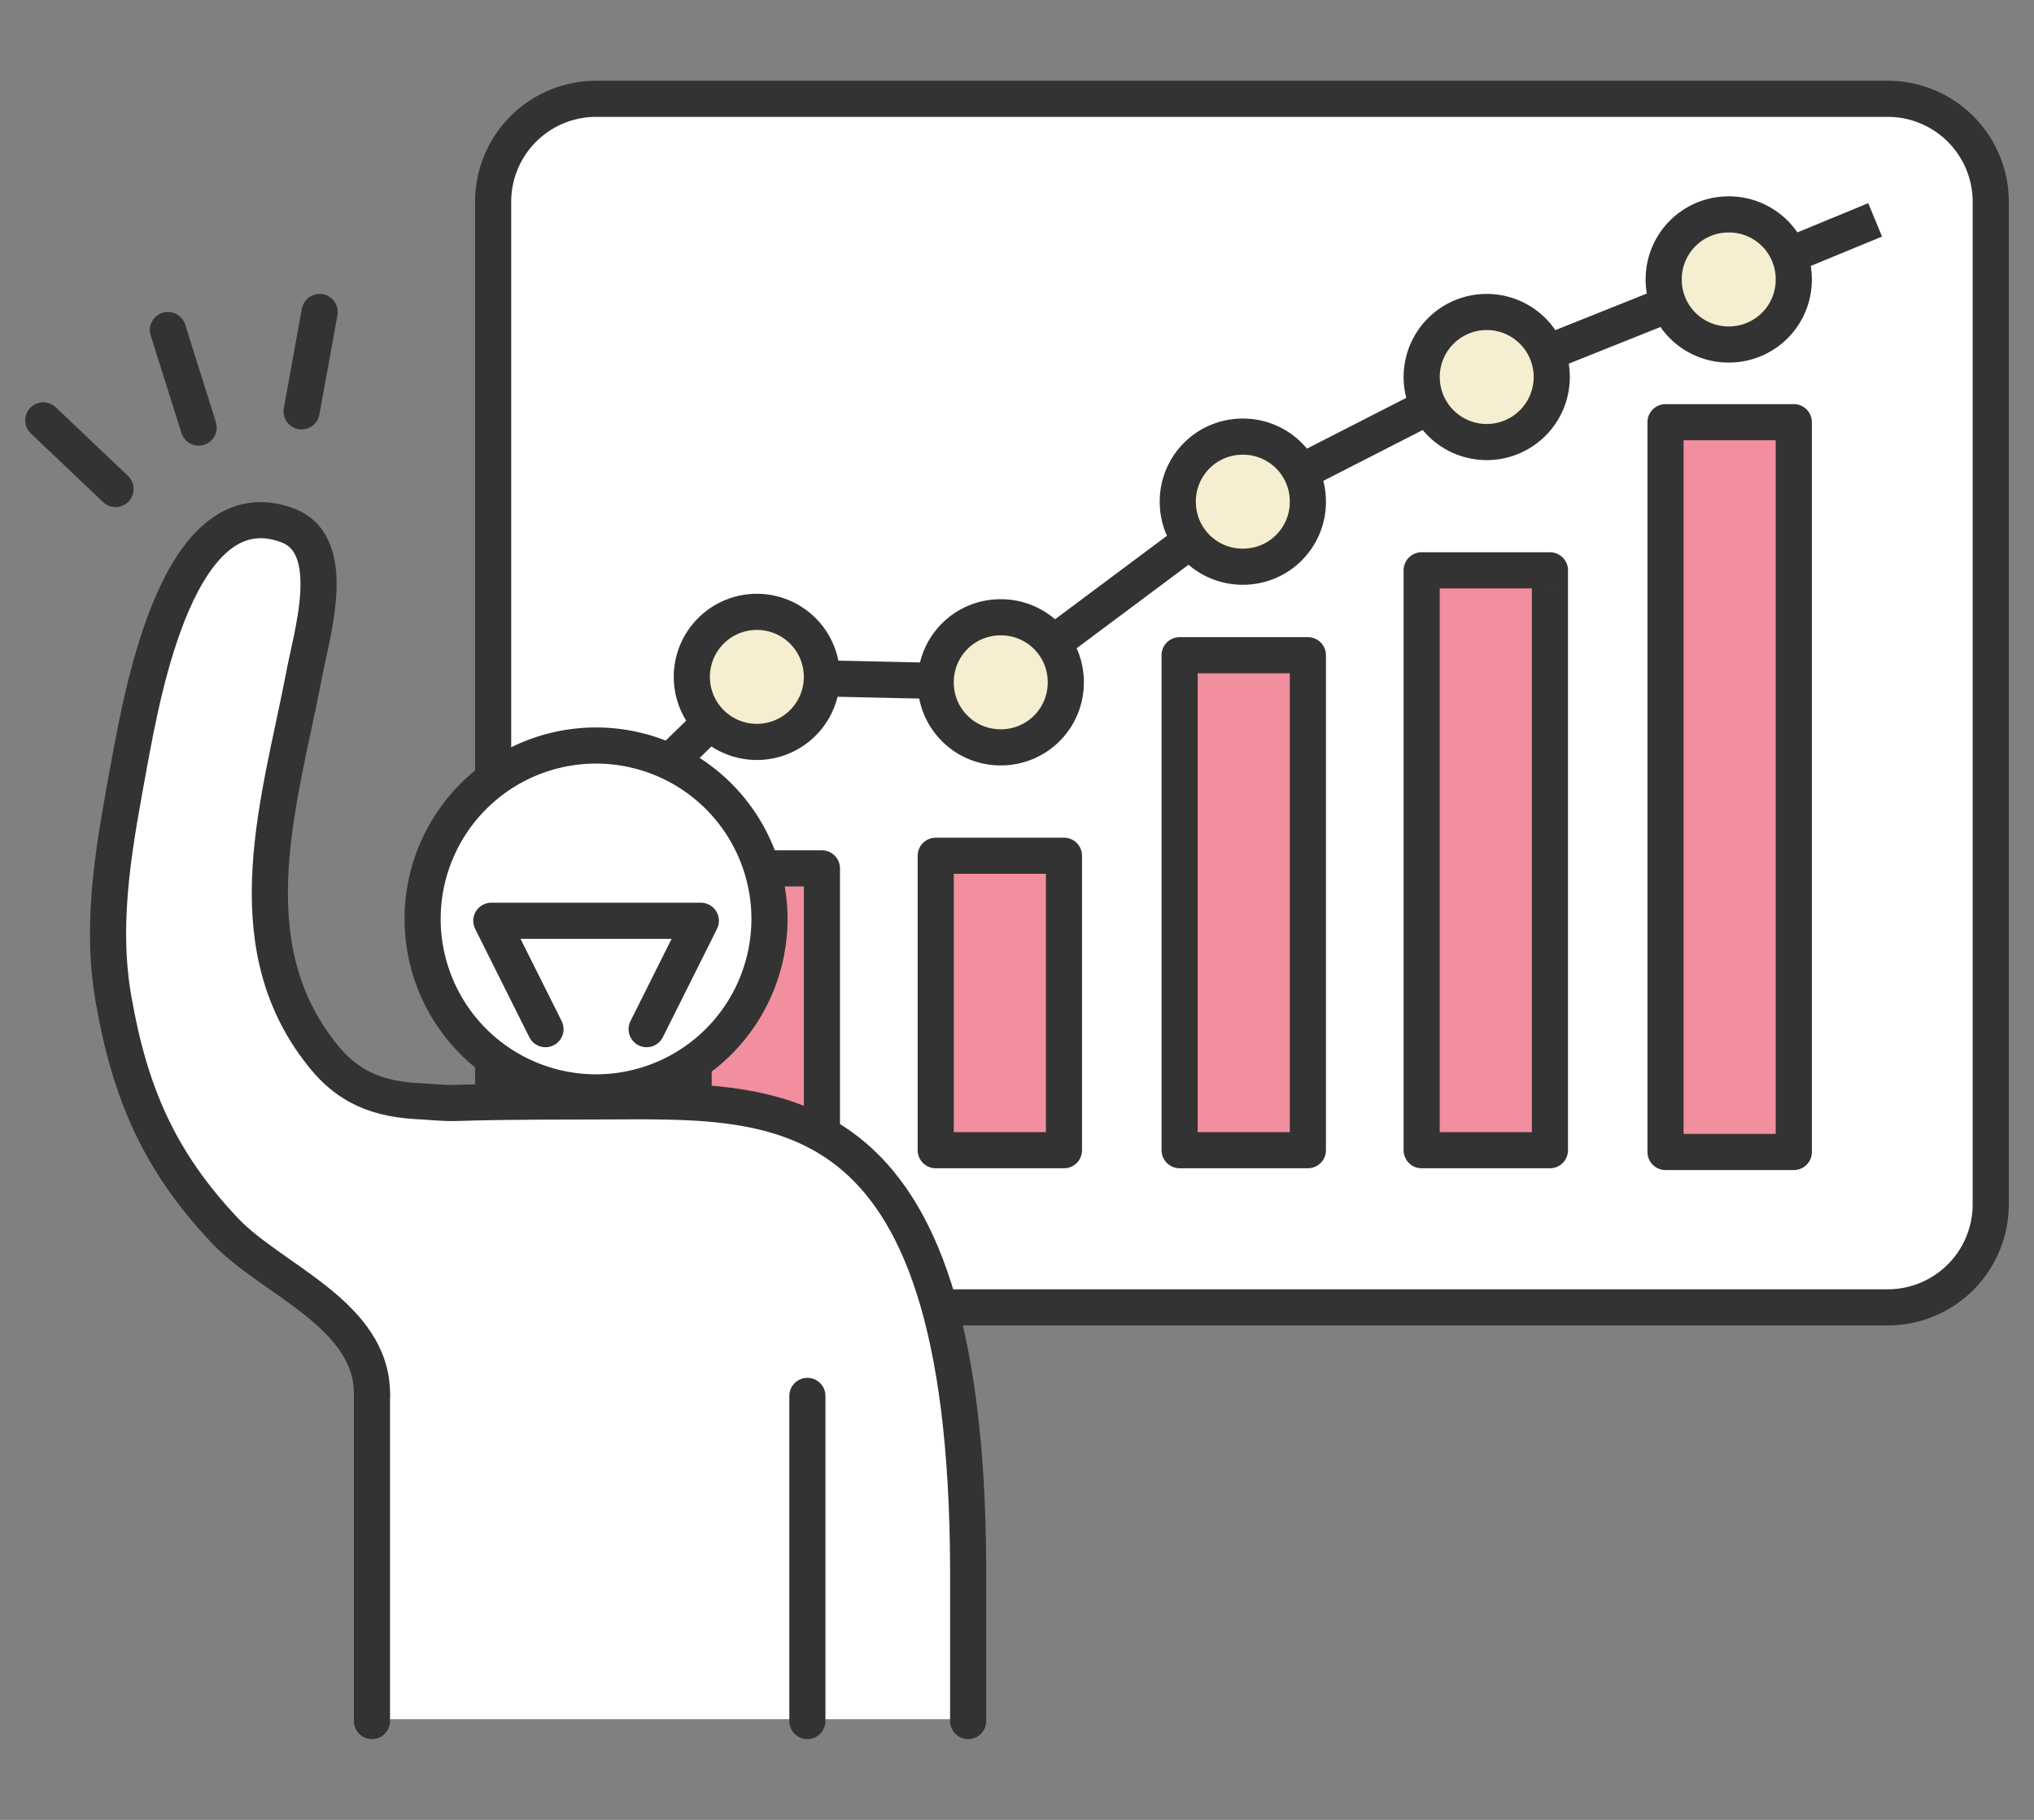
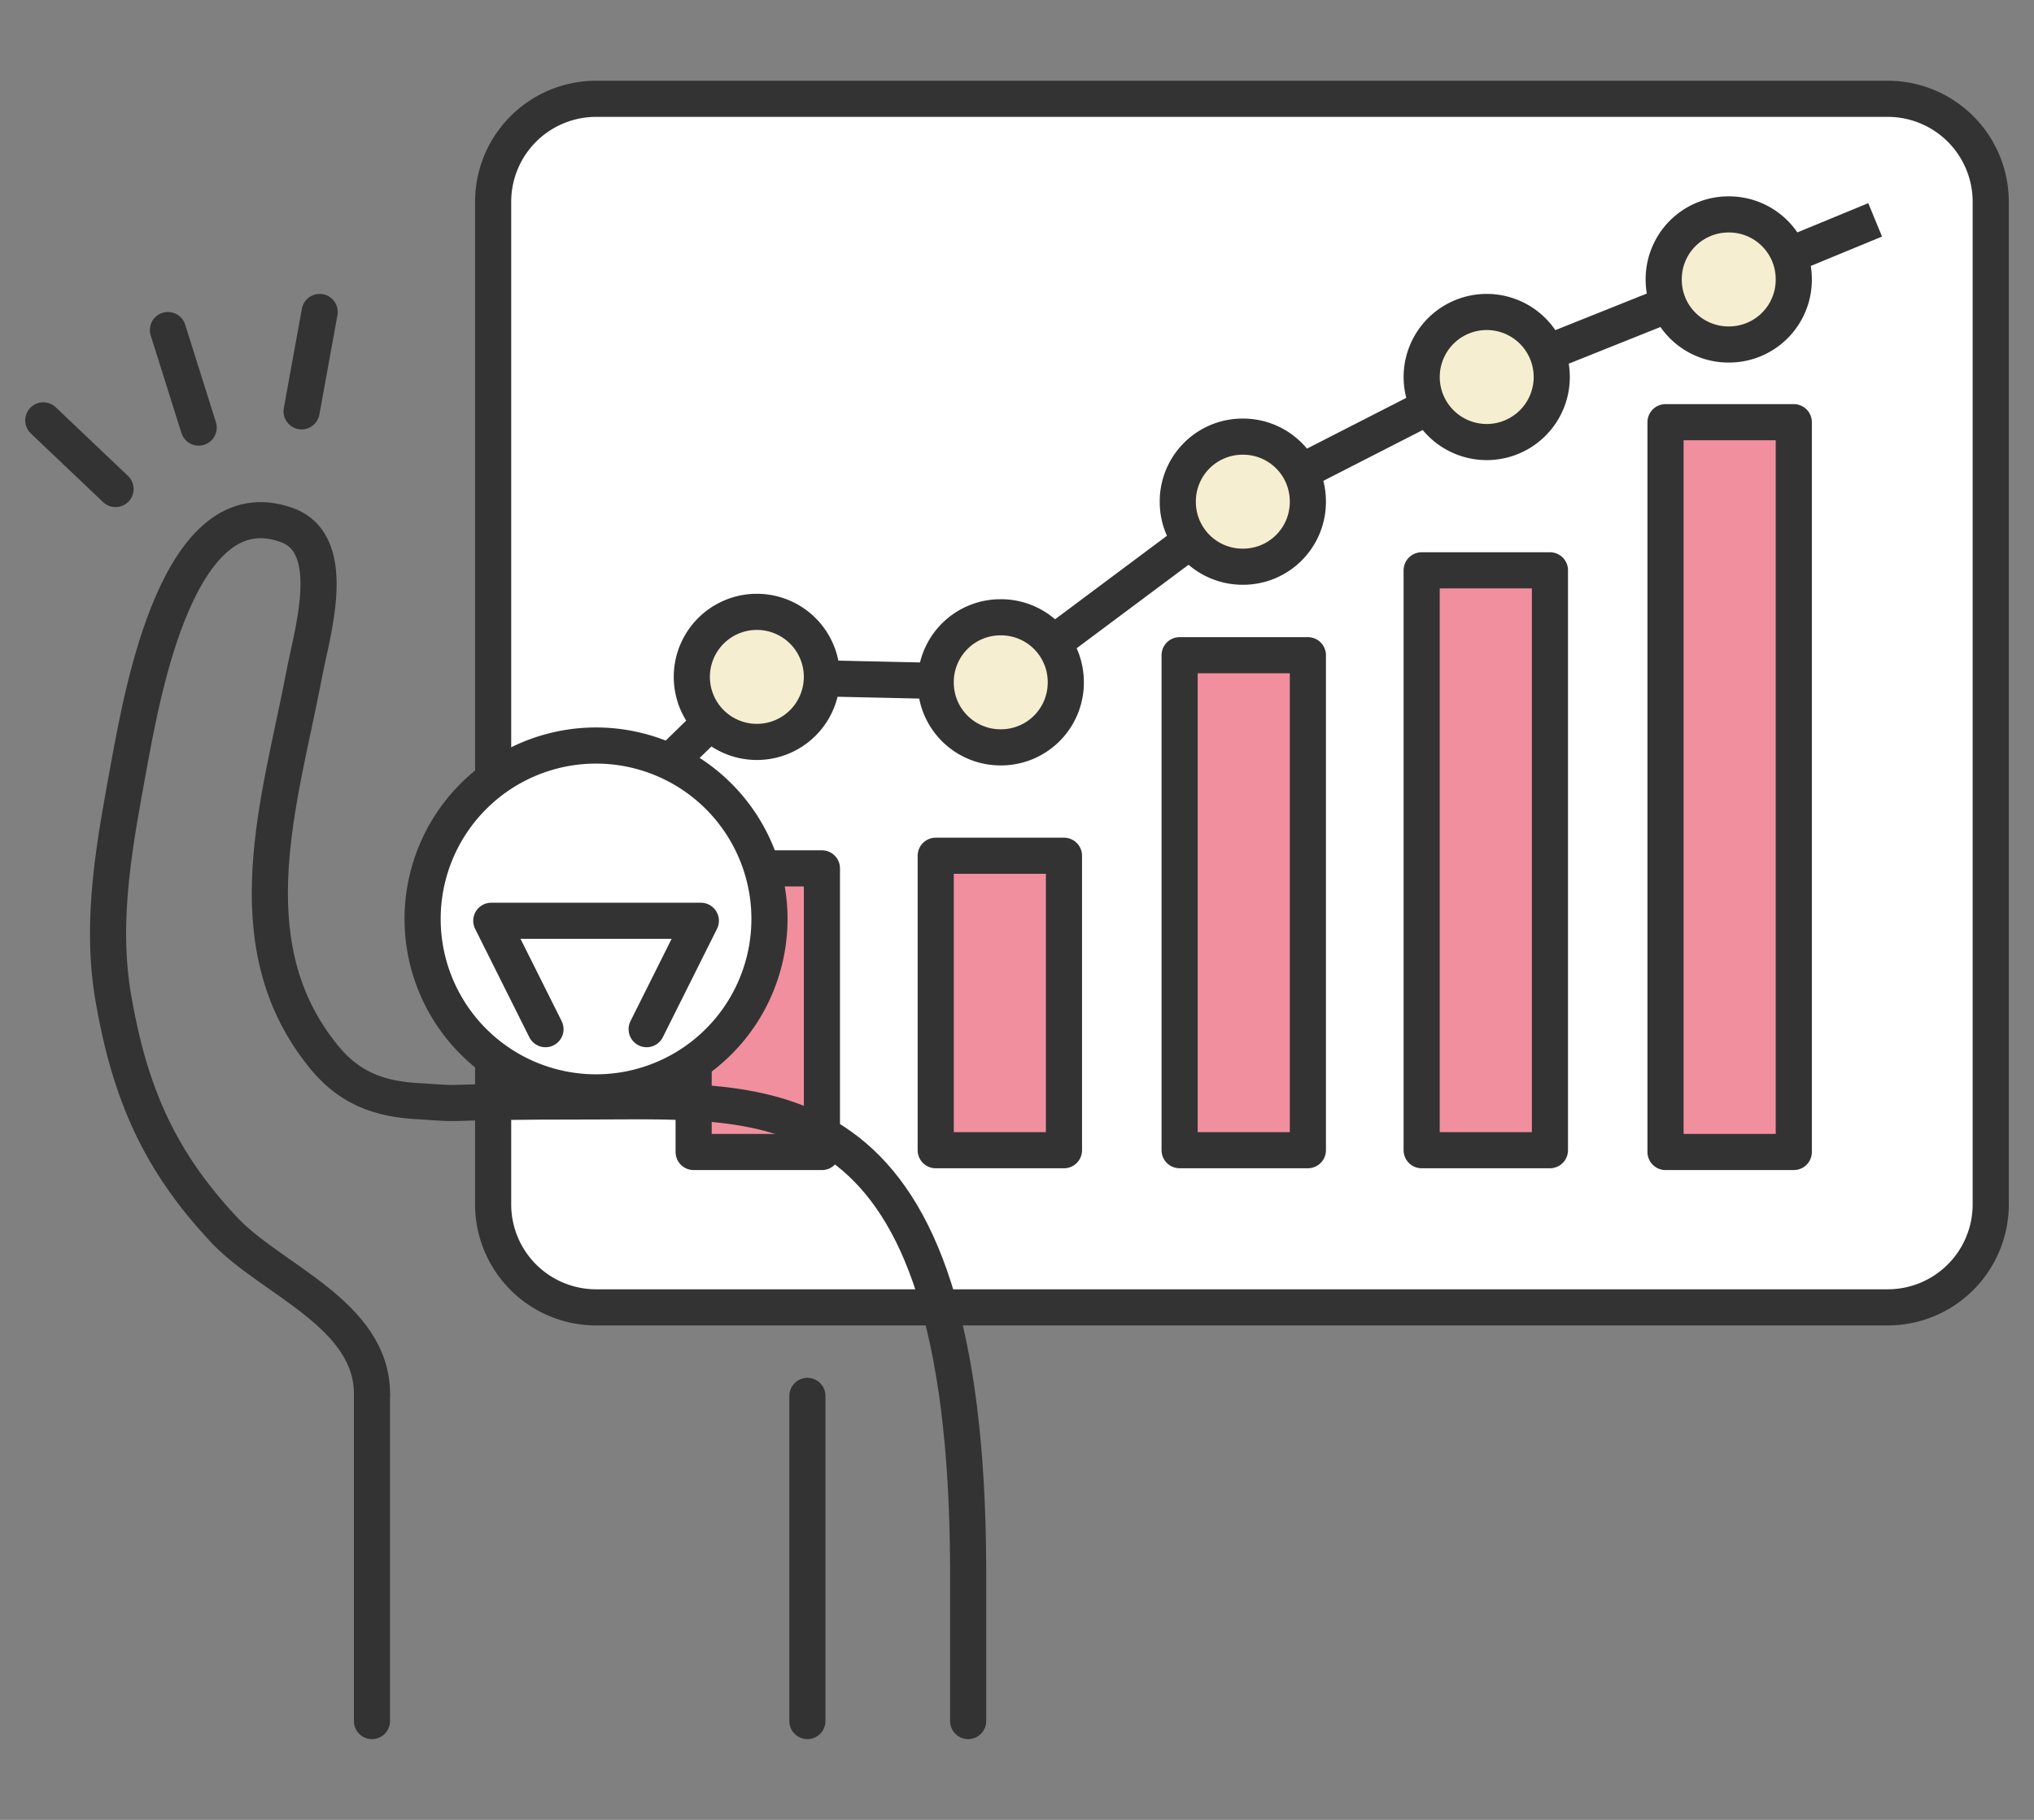
<svg xmlns="http://www.w3.org/2000/svg" width="76" height="68" fill="none">
  <rect width="100%" height="100%" fill="#808080" stroke="none" />
  <path d="M70.536 3.692H22.273a3.848 3.848 0 0 0-3.847 3.848v37.462a3.848 3.848 0 0 0 3.847 3.848h48.263a3.848 3.848 0 0 0 3.847-3.848V7.54a3.848 3.848 0 0 0-3.847-3.848Z" fill="#fff" />
  <path d="M70.536 3.692H22.273a3.848 3.848 0 0 0-3.847 3.848v37.462a3.848 3.848 0 0 0 3.847 3.848h48.263a3.848 3.848 0 0 0 3.847-3.848V7.54a3.848 3.848 0 0 0-3.847-3.848Z" stroke="#333" stroke-width="1.35" stroke-linejoin="round" />
  <path d="M30.71 32.447h-4.792v10.598h4.793V32.447Zm9.045-.472h-4.792v11.003h4.792V31.975Zm9.114-7.493h-4.793v18.495h4.793V24.482Zm9.045-3.172H53.12v21.668h4.793V21.31Zm9.111-5.535h-4.793v27.27h4.793v-27.27Z" fill="#F18F9E" stroke="#333" stroke-width="1.35" stroke-linejoin="round" />
  <path d="m22.95 30.49 5.332-5.198 9.112.203 9.045-6.75 9.113-4.658 9.112-3.645 5.4-2.227" stroke="#333" stroke-width="1.35" stroke-linejoin="round" />
  <path d="M28.28 27.722a2.43 2.43 0 1 0 0-4.86 2.43 2.43 0 0 0 0 4.86Zm11.543-2.227a2.42 2.42 0 0 1-2.43 2.43 2.42 2.42 0 0 1-2.43-2.43 2.42 2.42 0 0 1 2.43-2.43 2.42 2.42 0 0 1 2.43 2.43Zm9.045-6.75a2.42 2.42 0 0 1-2.43 2.43 2.42 2.42 0 0 1-2.43-2.43 2.42 2.42 0 0 1 2.43-2.43 2.42 2.42 0 0 1 2.43 2.43Zm6.683-2.228a2.43 2.43 0 1 0 0-4.86 2.43 2.43 0 0 0 0 4.86Zm11.473-6.075a2.42 2.42 0 0 1-2.43 2.43 2.42 2.42 0 0 1-2.43-2.43 2.42 2.42 0 0 1 2.43-2.43 2.42 2.42 0 0 1 2.43 2.43Z" fill="#F6EED0" stroke="#333" stroke-width="1.35" stroke-linejoin="round" />
-   <path d="M36.175 64.308V58.57c-.068-18.225-7.29-17.415-13.905-17.415-6.615 0-4.523.135-6.48 0-1.62-.067-2.835-.472-3.915-1.957-1.148-1.553-1.418-4.05-1.62-5.94-.473-4.658.202-3.308 1.08-7.898.27-1.552 1.417-4.995-.608-5.737-1.552-.54-2.295 0-3.172 1.215C5.732 23.2 4.72 29.815 4.72 29.815s-1.148 3.578-.405 7.628c.607 3.442 1.687 6.007 4.185 8.64 1.755 1.822 5.467 3.105 5.467 6.075V64.24h22.275" fill="#fff" />
  <path d="M36.175 64.308V58.57c-.067-18.225-7.29-17.415-13.905-17.415-6.615 0-4.523.135-6.48 0-1.62-.067-2.835-.472-3.915-1.957-3.105-4.118-1.418-9.315-.54-13.838.27-1.552 1.417-4.995-.608-5.737-4.05-1.485-5.4 6.277-5.872 8.775-.54 2.97-1.147 5.94-.607 8.977.607 3.443 1.687 6.008 4.185 8.64 1.755 1.823 5.467 3.105 5.467 6.075" stroke="#333" stroke-width="1.35" stroke-linecap="round" stroke-linejoin="round" />
  <path d="M22.271 40.817a6.48 6.48 0 1 0 0-12.96 6.48 6.48 0 0 0 0 12.96Z" fill="#fff" stroke="#333" stroke-width="1.35" stroke-linecap="round" stroke-linejoin="round" />
  <path d="M13.898 52.158v12.15m16.27-12.15v12.15" stroke="#333" stroke-width="1.35" stroke-linecap="round" stroke-linejoin="round" />
  <path d="m1.617 15.707 2.7 2.565m1.958-5.94 1.148 3.645m4.521-4.32-.675 3.713" stroke="#333" stroke-width="1.35" stroke-miterlimit="10" stroke-linecap="round" />
  <path d="m20.382 38.455-2.025-4.05h7.83l-2.025 4.05" fill="#fff" />
  <path d="m20.382 38.455-2.025-4.05h7.83l-2.025 4.05" stroke="#333" stroke-width="1.35" stroke-linecap="round" stroke-linejoin="round" />
</svg>